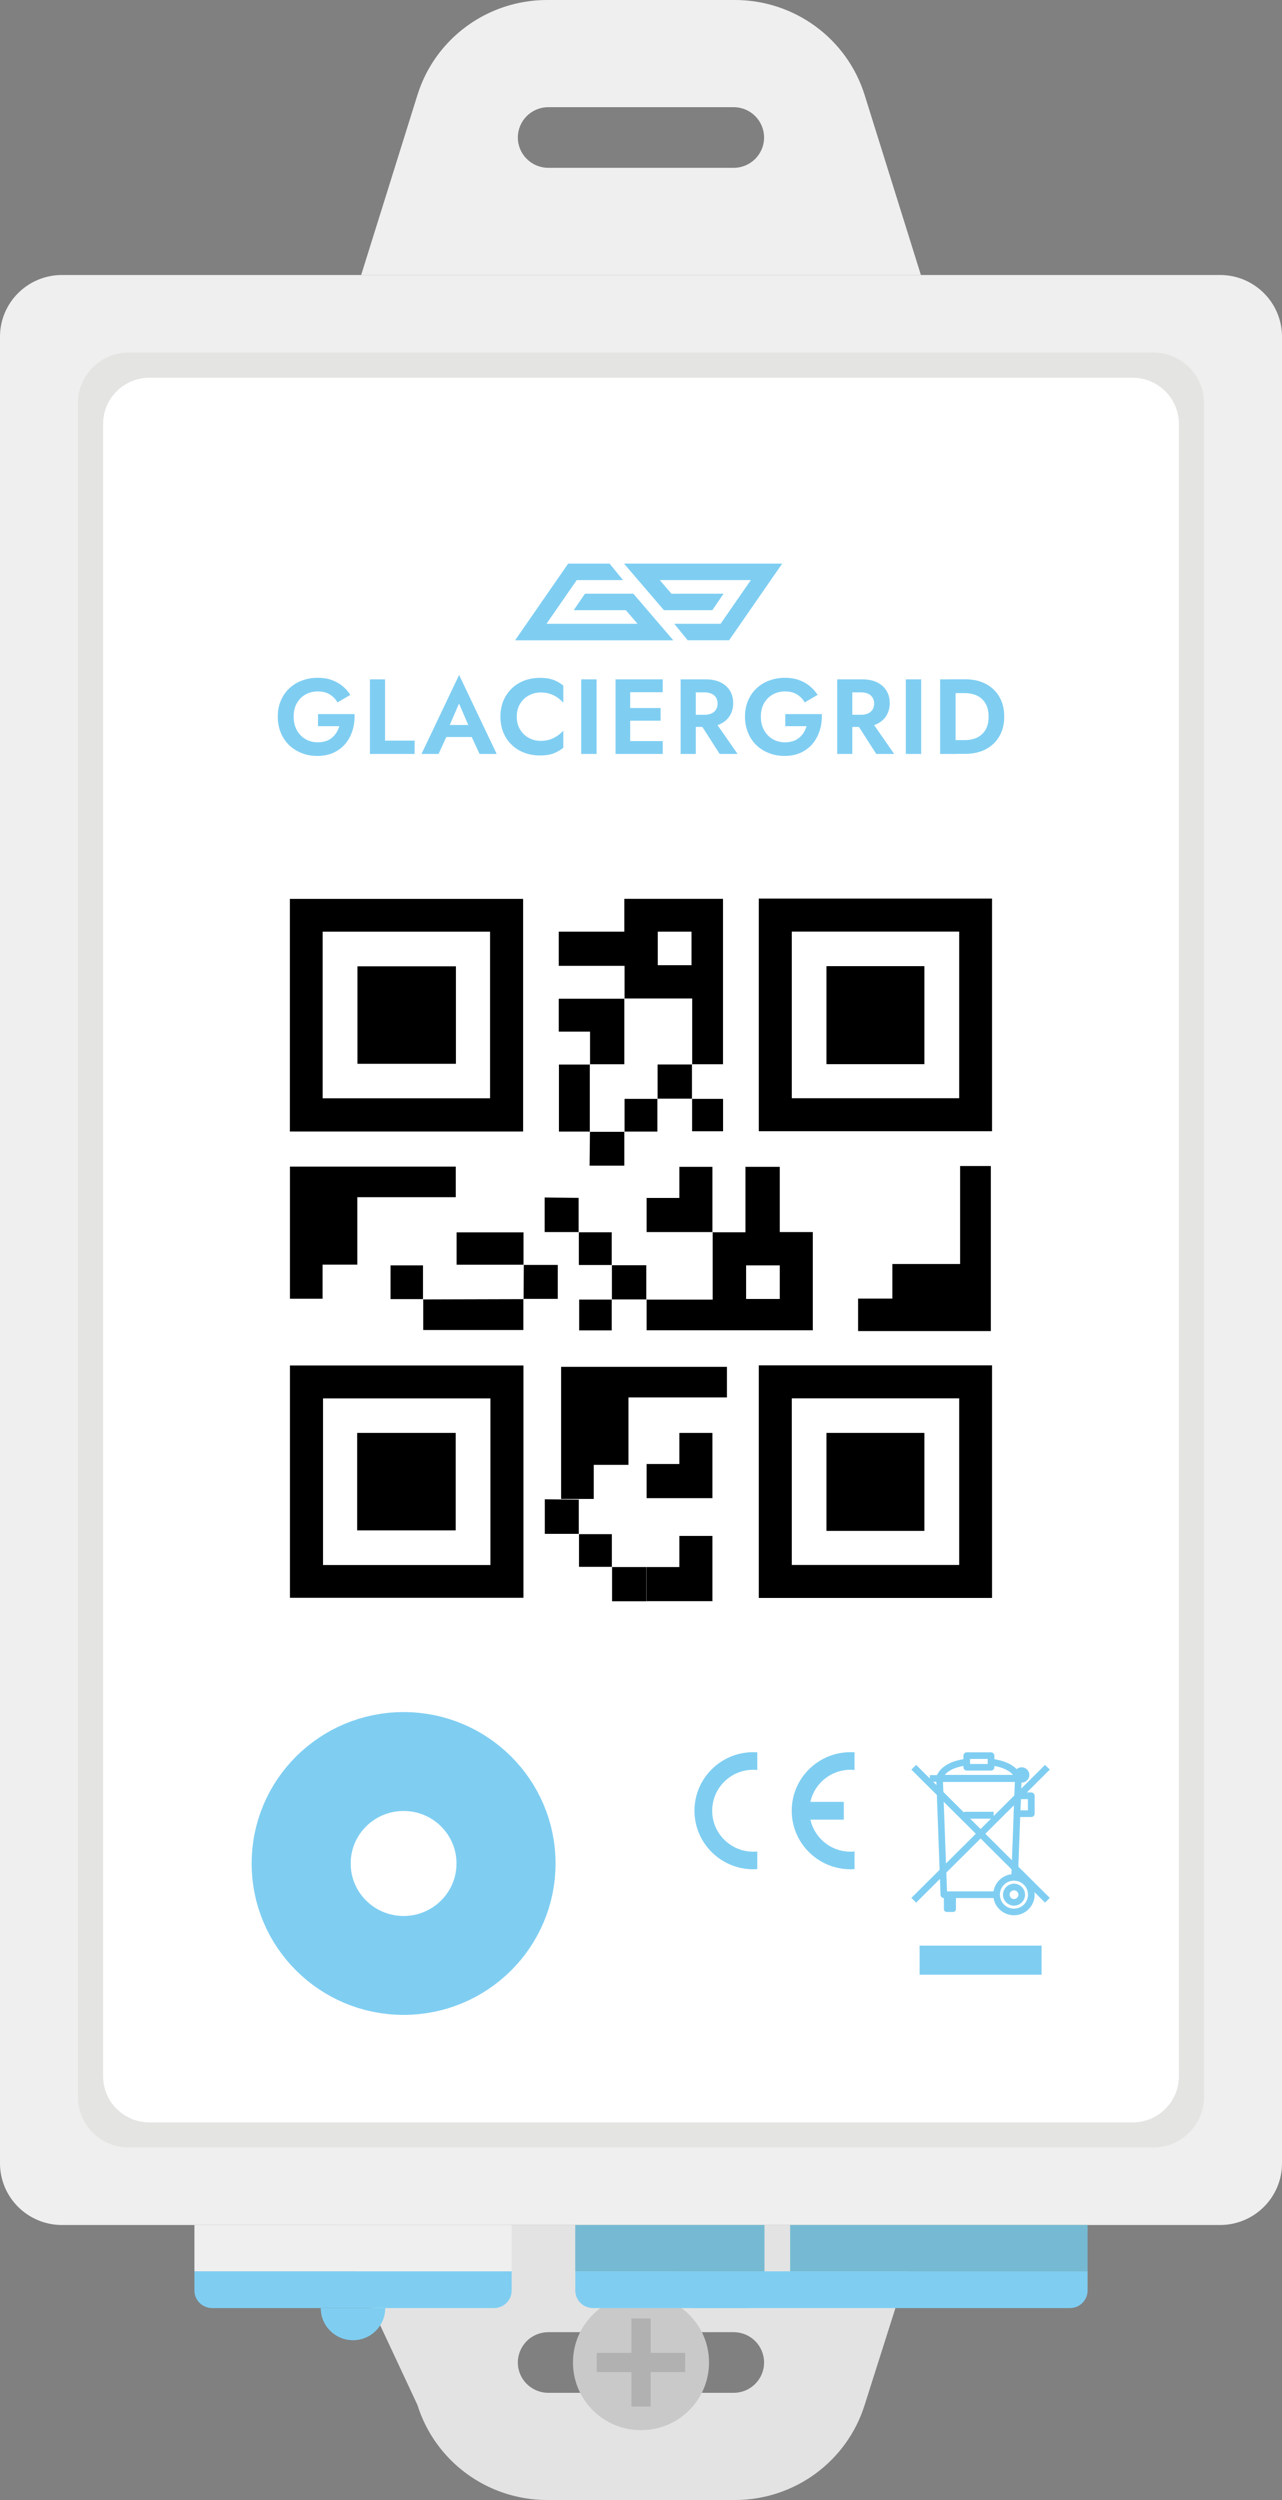
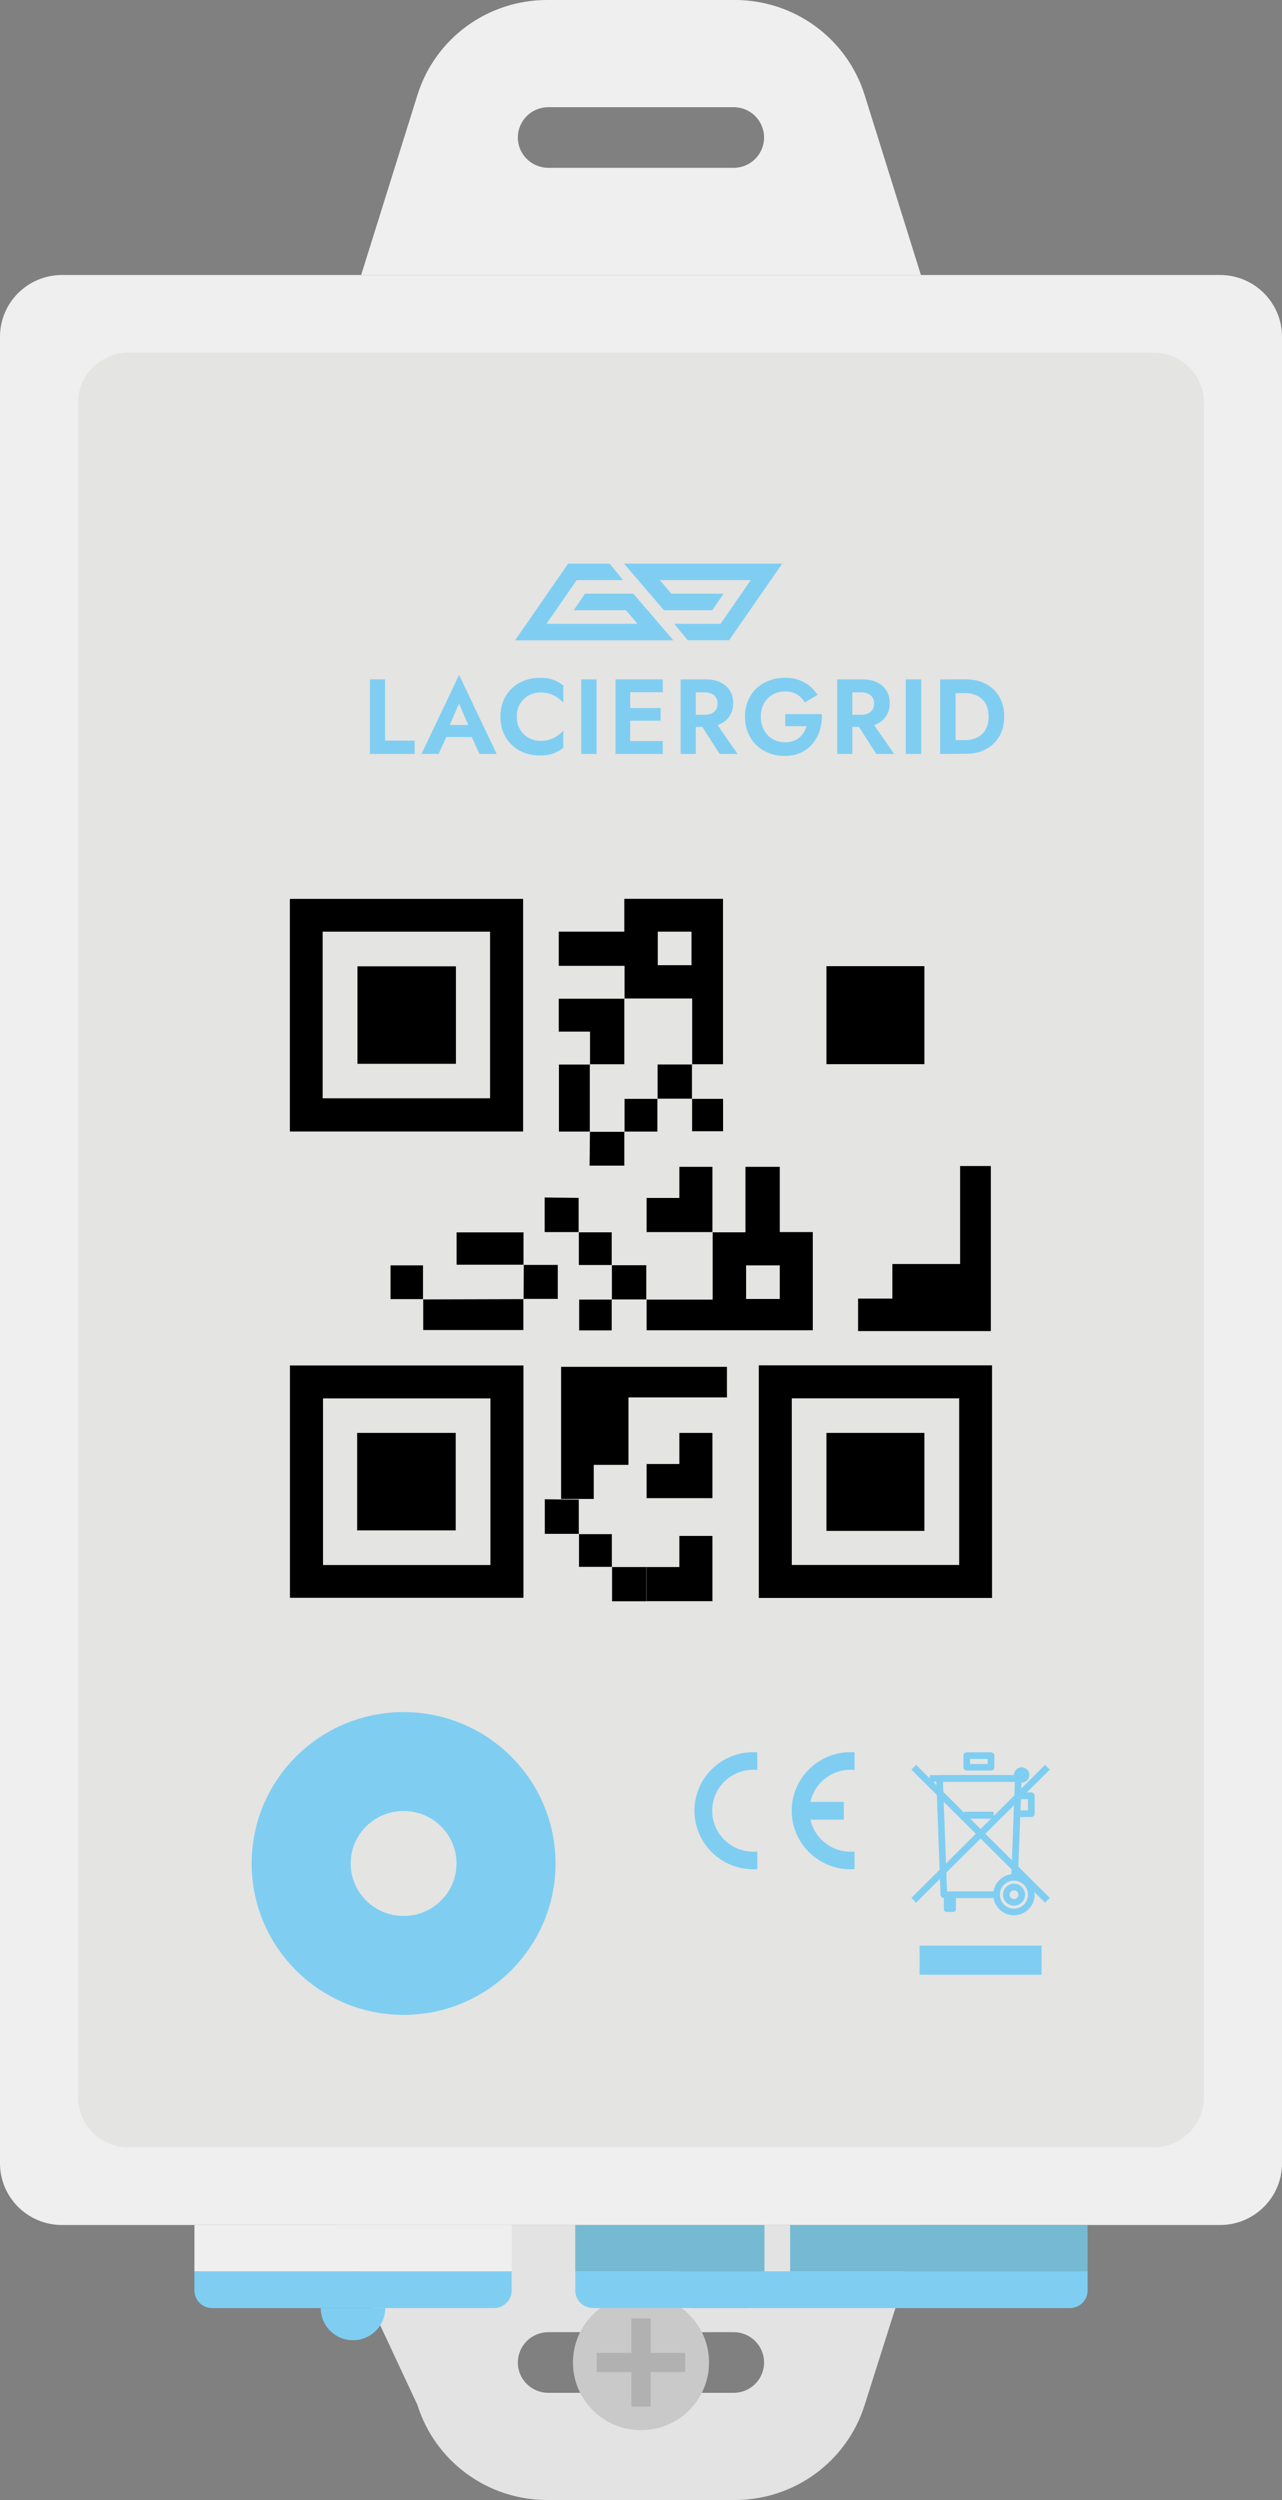
<svg xmlns="http://www.w3.org/2000/svg" width="60" height="117" viewBox="0 0 60 117" fill="none">
  <rect x="0" y="0" width="60" height="117" fill="#808080" stroke="none" />
  <g clip-path="url(#clip0_2009_2775)">
    <path d="M57.099 12.87H2.901C1.299 12.87 0 14.163 0 15.758V101.242C0 102.837 1.299 104.13 2.901 104.13H57.099C58.701 104.13 60 102.837 60 101.242V15.758C60 14.163 58.701 12.87 57.099 12.87Z" fill="#F0EFEF" />
    <path d="M53.978 16.5H6.022C4.712 16.5 3.651 17.557 3.651 18.86V98.14C3.651 99.443 4.712 100.5 6.022 100.5H53.978C55.288 100.5 56.349 99.443 56.349 98.14V18.86C56.349 17.557 55.288 16.5 53.978 16.5Z" fill="#E4E4E2" />
-     <path d="M55.173 97.172L55.173 19.835C55.173 18.644 54.203 17.679 53.006 17.679L6.994 17.679C5.797 17.679 4.827 18.644 4.827 19.835L4.827 97.172C4.827 98.363 5.797 99.329 6.994 99.329H53.006C54.203 99.329 55.173 98.363 55.173 97.172Z" fill="white" />
    <path d="M40.468 4.45C39.641 1.801 37.178 0 34.396 0H25.604C22.819 0 20.359 1.801 19.536 4.45L16.903 12.87H43.1L40.468 4.45ZM35.343 7.439C35.085 7.696 34.728 7.854 34.336 7.854H25.664C24.876 7.854 24.236 7.218 24.236 6.437C24.236 6.043 24.395 5.691 24.653 5.431C24.911 5.174 25.272 5.016 25.664 5.016H34.336C35.124 5.016 35.76 5.652 35.76 6.437C35.76 6.827 35.601 7.183 35.343 7.439Z" fill="#F0EFEF" />
    <path d="M15.599 104.13L19.536 112.55C20.363 115.196 22.823 117 25.604 117H34.396C37.181 117 39.641 115.196 40.468 112.55L43.143 104.13H15.599ZM35.343 111.569C35.085 111.826 34.728 111.984 34.336 111.984H25.664C24.876 111.984 24.236 111.351 24.236 110.567C24.236 110.176 24.395 109.821 24.653 109.561C24.911 109.304 25.271 109.146 25.664 109.146H34.336C35.124 109.146 35.76 109.782 35.76 110.567C35.76 110.957 35.601 111.312 35.343 111.569Z" fill="#E3E3E3" />
    <path d="M30 113.732C31.759 113.732 33.184 112.313 33.184 110.563C33.184 108.813 31.759 107.394 30 107.394C28.241 107.394 26.816 108.813 26.816 110.563C26.816 112.313 28.241 113.732 30 113.732Z" fill="#C9C9C9" />
    <path d="M30.452 108.505H29.551V112.624H30.452V108.505Z" fill="#B1B1B1" />
    <path d="M32.067 111.013V110.116H27.929V111.013H32.067Z" fill="#B1B1B1" />
    <path d="M18.889 92.797C21.988 92.797 24.501 90.296 24.501 87.211C24.501 84.126 21.988 81.625 18.889 81.625C15.79 81.625 13.277 84.126 13.277 87.211C13.277 90.296 15.79 92.797 18.889 92.797Z" stroke="#7FCEF2" stroke-width="3" stroke-miterlimit="10" />
    <path d="M18.889 91.168C21.085 91.168 22.865 89.396 22.865 87.211C22.865 85.025 21.085 83.254 18.889 83.254C16.693 83.254 14.913 85.025 14.913 87.211C14.913 89.396 16.693 91.168 18.889 91.168Z" stroke="#7FCEF2" stroke-width="3" stroke-miterlimit="10" />
    <path d="M23.946 104.13H9.1V106.296H23.946V104.13Z" fill="#F0EFEF" />
    <path d="M35.778 104.13H26.922V106.296H35.778V104.13Z" fill="#75BAD2" />
    <path d="M50.9 104.13H36.98V106.296H50.9V104.13Z" fill="#75BAD2" />
    <path d="M9.1 106.297H23.946V107.197C23.946 107.651 23.575 108.017 23.123 108.017H9.923C9.468 108.017 9.1 107.647 9.1 107.197V106.297Z" fill="#7FCEF2" />
    <path d="M31.611 106.297H50.9V107.197C50.9 107.651 50.529 108.017 50.077 108.017H32.438C31.983 108.017 31.615 107.647 31.615 107.197V106.297H31.611Z" fill="#7FCEF2" />
    <path d="M26.922 106.297H35.778V107.197C35.778 107.651 35.407 108.017 34.955 108.017H27.749C27.293 108.017 26.925 107.647 26.925 107.197V106.297H26.922Z" fill="#7FCEF2" />
    <path d="M18.03 108.02C18.03 108.85 17.355 109.522 16.521 109.522C15.687 109.522 15.012 108.85 15.012 108.02" fill="#7FCEF2" />
    <path d="M24.483 52.955H13.567V42.068H24.483V52.955ZM15.101 51.4H22.936V43.602H15.101V51.4Z" fill="black" />
-     <path d="M35.513 42.054H46.429V52.941H35.513V42.054ZM37.057 43.599V51.397H44.892V43.599H37.057Z" fill="black" />
    <path d="M24.498 63.904V74.777H13.57V63.904H24.498ZM22.953 65.445H15.118V73.243H22.953V65.445Z" fill="black" />
    <path d="M29.23 46.739V45.202H26.151V43.602H29.219V42.065H33.838V49.807C33.357 49.807 32.873 49.807 32.385 49.807L32.396 49.817V46.729H29.223L29.233 46.739H29.23ZM30.785 45.171H32.364V43.602H30.785V45.171Z" fill="black" />
-     <path d="M16.719 59.184H15.097V60.781H13.57V54.597H21.331V56.029H16.723V59.181L16.719 59.184Z" fill="black" />
    <path d="M29.41 68.555H27.788V70.151H26.261V63.968H34.022V65.4H29.413V68.551L29.41 68.555Z" fill="black" />
    <path d="M41.765 59.16C41.765 59.719 41.765 60.225 41.765 60.774C41.217 60.774 40.697 60.774 40.16 60.774C40.16 61.298 40.16 61.784 40.16 62.294C42.221 62.294 44.284 62.294 46.373 62.294C46.373 59.726 46.373 57.158 46.373 54.569H44.935C44.935 56.089 44.935 57.608 44.935 59.156C43.871 59.156 42.846 59.156 41.768 59.156L41.765 59.16Z" fill="black" />
    <path d="M27.615 49.821V48.28H26.151V46.74C27.18 46.74 28.205 46.74 29.23 46.74L29.219 46.729V49.807H27.6L27.611 49.817L27.615 49.821Z" fill="black" />
    <path d="M19.797 60.813C21.366 60.809 22.936 60.802 24.505 60.799L24.494 60.788V62.244H19.808V60.802L19.797 60.813Z" fill="black" />
    <path d="M24.515 59.188H21.37V57.675H24.501V59.202L24.512 59.191L24.515 59.188Z" fill="black" />
    <path d="M27.615 52.958H26.159V49.821C26.643 49.821 27.13 49.821 27.615 49.821L27.604 49.81C27.604 50.862 27.604 51.917 27.604 52.969L27.615 52.958Z" fill="black" />
    <path d="M24.505 59.198H26.105V60.788C25.565 60.788 25.028 60.788 24.494 60.788L24.505 60.799C24.508 60.261 24.512 59.726 24.515 59.188L24.505 59.198Z" fill="black" />
    <path d="M29.219 52.958V54.552C28.668 54.552 28.127 54.552 27.583 54.552L27.593 54.562C27.6 54.028 27.604 53.493 27.611 52.958L27.6 52.969C28.145 52.969 28.685 52.969 29.23 52.969L29.215 52.958H29.219Z" fill="black" />
    <path d="M32.392 51.418C31.852 51.418 31.308 51.418 30.767 51.418L30.777 51.428V49.817H32.396L32.385 49.807C32.385 50.348 32.385 50.887 32.385 51.428L32.396 51.418H32.392Z" fill="black" />
    <path d="M19.808 60.799H18.278V59.219H19.797C19.797 59.747 19.797 60.278 19.797 60.809L19.808 60.799Z" fill="black" />
    <path d="M30.767 51.418V52.958C30.237 52.958 29.728 52.958 29.215 52.958L29.23 52.969V51.428H30.777L30.767 51.418Z" fill="black" />
    <path d="M32.382 51.428H33.841V52.944H32.392C32.392 52.434 32.392 51.928 32.392 51.418L32.382 51.428Z" fill="black" />
    <path d="M33.343 57.672H34.888V54.608H36.495V57.661H38.04V62.258H30.262C30.262 61.78 30.262 61.298 30.262 60.813L30.251 60.823H33.354V57.665L33.343 57.675V57.672ZM34.919 59.219V60.792H36.495V59.219H34.919Z" fill="black" />
    <path d="M30.247 56.064H31.795V54.608H33.343C33.343 55.632 33.343 56.652 33.343 57.672L33.354 57.661H30.262V56.05L30.251 56.061L30.247 56.064Z" fill="black" />
    <path d="M30.247 73.338H31.795V71.882H33.343C33.343 72.906 33.343 73.926 33.343 74.946L33.354 74.935H30.262V73.324L30.251 73.335L30.247 73.338Z" fill="black" />
    <path d="M30.247 68.516H31.795V67.06H33.343C33.343 68.083 33.343 69.103 33.343 70.123L33.354 70.113H30.262V68.502L30.251 68.512L30.247 68.516Z" fill="black" />
    <path d="M27.091 57.661H25.491C25.491 57.112 25.491 56.574 25.491 56.033L25.48 56.043C26.017 56.05 26.554 56.054 27.091 56.061L27.081 56.05C27.081 56.592 27.081 57.13 27.081 57.672L27.091 57.658V57.661Z" fill="black" />
    <path d="M28.639 60.82C28.639 60.282 28.639 59.74 28.639 59.202L28.629 59.212H30.247V60.823L30.258 60.813C29.714 60.813 29.173 60.813 28.629 60.813L28.639 60.823V60.82Z" fill="black" />
    <path d="M28.639 59.202H27.091C27.091 58.674 27.091 58.168 27.091 57.658L27.081 57.672H28.629V59.212L28.639 59.202Z" fill="black" />
    <path d="M27.099 71.784H25.498C25.498 71.235 25.498 70.697 25.498 70.155L25.487 70.166C26.024 70.173 26.561 70.176 27.099 70.183L27.088 70.173C27.088 70.714 27.088 71.252 27.088 71.794L27.099 71.78V71.784Z" fill="black" />
    <path d="M28.646 74.946C28.646 74.408 28.646 73.866 28.646 73.328L28.636 73.338H30.254V74.949L30.265 74.939C29.721 74.939 29.18 74.939 28.636 74.939L28.646 74.949V74.946Z" fill="black" />
    <path d="M28.646 73.328H27.099C27.099 72.8 27.099 72.294 27.099 71.784L27.088 71.798H28.636V73.338L28.646 73.328Z" fill="black" />
    <path d="M28.629 60.809V62.262H27.106V60.82C27.618 60.82 28.127 60.82 28.639 60.82L28.629 60.809Z" fill="black" />
    <path d="M21.338 45.224V49.786H16.73V45.224H21.338Z" fill="black" />
    <path d="M43.263 49.803H38.679V45.216H43.263V49.803Z" fill="black" />
    <path d="M35.513 63.898H46.429V74.784H35.513V63.898ZM37.057 65.442V73.24H44.892V65.442H37.057Z" fill="black" />
    <path d="M43.263 71.646H38.679V67.06H43.263V71.646Z" fill="black" />
    <path d="M16.716 71.622V67.06H21.328V71.622H16.716Z" fill="black" />
    <path d="M33.333 84.745C33.333 85.804 34.195 86.659 35.255 86.659C35.319 86.659 35.379 86.659 35.442 86.648V87.475C35.382 87.478 35.319 87.482 35.255 87.482C33.735 87.482 32.502 86.254 32.502 84.742C32.502 83.229 33.735 82.002 35.255 82.002C35.319 82.002 35.379 82.002 35.442 82.009V82.835C35.382 82.828 35.319 82.825 35.255 82.825C34.191 82.825 33.333 83.683 33.333 84.738V84.745Z" fill="#7FCEF2" />
    <path d="M37.884 84.745C37.884 85.804 38.747 86.659 39.807 86.659C39.87 86.659 39.931 86.659 39.994 86.648V87.475C39.934 87.478 39.87 87.482 39.807 87.482C38.287 87.482 37.054 86.254 37.054 84.742C37.054 83.229 38.287 82.002 39.807 82.002C39.87 82.002 39.931 82.002 39.994 82.009V82.835C39.934 82.828 39.87 82.825 39.807 82.825C38.743 82.825 37.884 83.683 37.884 84.738V84.745Z" fill="#7FCEF2" />
    <path d="M39.492 84.327H37.817V85.16H39.492V84.327Z" fill="#7FCEF2" />
    <path d="M47.815 83.229C47.815 83.229 47.815 83.233 47.815 83.236L47.642 87.869L47.331 87.858L47.497 83.388H44.133L44.323 88.516H46.659V88.829H44.175C44.09 88.829 44.023 88.762 44.019 88.678L43.818 83.236C43.818 83.194 43.832 83.152 43.86 83.124C43.889 83.092 43.931 83.075 43.973 83.075H47.663C47.705 83.075 47.748 83.092 47.776 83.124C47.804 83.152 47.818 83.191 47.818 83.233L47.815 83.229Z" fill="#7FCEF2" />
-     <path d="M47.815 83.229C47.815 83.268 47.801 83.303 47.776 83.331C47.748 83.366 47.705 83.384 47.659 83.384H43.97C43.924 83.384 43.882 83.366 43.853 83.331C43.825 83.296 43.811 83.254 43.814 83.208C43.818 83.18 43.92 82.48 45.214 82.311L45.253 82.621C44.613 82.702 44.334 82.916 44.214 83.071H47.412C47.292 82.916 47.009 82.702 46.362 82.621L46.401 82.311C47.705 82.473 47.808 83.176 47.811 83.208C47.811 83.215 47.811 83.222 47.811 83.226L47.815 83.229Z" fill="#7FCEF2" />
    <path d="M46.539 82.163V82.709C46.539 82.793 46.468 82.863 46.384 82.863H45.246C45.161 82.863 45.09 82.793 45.09 82.709V82.163C45.09 82.079 45.161 82.009 45.246 82.009H46.384C46.468 82.009 46.539 82.079 46.539 82.163ZM46.225 82.554V82.318H45.401V82.554H46.225Z" fill="#7FCEF2" />
    <path d="M48.423 88.671C48.423 89.202 47.988 89.635 47.454 89.635C46.921 89.635 46.486 89.202 46.486 88.671C46.486 88.139 46.921 87.707 47.454 87.707C47.988 87.707 48.423 88.139 48.423 88.671ZM46.797 88.671C46.797 89.029 47.09 89.325 47.454 89.325C47.818 89.325 48.112 89.033 48.112 88.671C48.112 88.308 47.818 88.016 47.454 88.016C47.09 88.016 46.797 88.308 46.797 88.671Z" fill="#7FCEF2" />
    <path d="M47.974 88.671C47.974 88.956 47.741 89.184 47.458 89.184C47.175 89.184 46.942 88.952 46.942 88.671C46.942 88.389 47.175 88.157 47.458 88.157C47.741 88.157 47.974 88.389 47.974 88.671ZM47.253 88.671C47.253 88.783 47.345 88.875 47.458 88.875C47.571 88.875 47.663 88.783 47.663 88.671C47.663 88.558 47.571 88.467 47.458 88.467C47.345 88.467 47.253 88.558 47.253 88.671Z" fill="#7FCEF2" />
    <path d="M47.815 83.426C48.014 83.426 48.175 83.266 48.175 83.067C48.175 82.869 48.014 82.709 47.815 82.709C47.616 82.709 47.454 82.869 47.454 83.067C47.454 83.266 47.616 83.426 47.815 83.426Z" fill="#7FCEF2" />
    <path d="M44.606 88.671H44.309C44.235 88.671 44.175 88.731 44.175 88.804V89.346C44.175 89.42 44.235 89.48 44.309 89.48H44.606C44.68 89.48 44.74 89.42 44.74 89.346V88.804C44.74 88.731 44.68 88.671 44.606 88.671Z" fill="#7FCEF2" />
    <path d="M46.504 84.791H45.126V85.115H46.504V84.791Z" fill="#7FCEF2" />
    <path d="M48.423 84.045V84.882C48.423 84.967 48.352 85.037 48.267 85.037H47.596C47.553 85.037 47.511 85.02 47.483 84.988C47.454 84.956 47.437 84.918 47.44 84.875L47.472 84.038C47.472 83.954 47.543 83.887 47.628 83.887H48.267C48.352 83.887 48.423 83.957 48.423 84.042V84.045ZM48.108 84.724V84.2H47.776L47.755 84.724H48.108Z" fill="#7FCEF2" />
    <path d="M47.656 83.075H43.517V83.388H47.656V83.075Z" fill="#7FCEF2" />
    <path d="M42.877 82.596L42.654 82.818L48.909 89.043L49.132 88.822L42.877 82.596Z" fill="#7FCEF2" />
    <path d="M48.909 82.597L42.654 88.822L42.877 89.043L49.132 82.818L48.909 82.597Z" fill="#7FCEF2" />
    <path d="M43.04 91.055V92.417H48.748V91.055H43.04Z" fill="#7FCEF2" />
    <g clip-path="url(#clip1_2009_2775)">
-       <path d="M14.884 33.419H16.595C16.604 33.685 16.574 33.936 16.503 34.172C16.431 34.407 16.32 34.617 16.172 34.798C16.021 34.98 15.836 35.122 15.614 35.225C15.391 35.327 15.139 35.378 14.854 35.378C14.586 35.378 14.34 35.334 14.114 35.243C13.887 35.152 13.69 35.027 13.523 34.864C13.357 34.7 13.227 34.507 13.137 34.279C13.046 34.053 13 33.806 13 33.535C13 33.265 13.046 33.018 13.141 32.795C13.236 32.571 13.366 32.378 13.535 32.219C13.704 32.058 13.9 31.937 14.13 31.851C14.359 31.765 14.607 31.721 14.873 31.721C15.111 31.721 15.324 31.753 15.514 31.821C15.704 31.888 15.873 31.979 16.019 32.098C16.167 32.217 16.292 32.357 16.398 32.52L15.794 32.874C15.709 32.72 15.588 32.597 15.435 32.501C15.283 32.406 15.095 32.359 14.873 32.359C14.665 32.359 14.475 32.406 14.303 32.501C14.132 32.597 13.995 32.732 13.894 32.909C13.792 33.086 13.743 33.295 13.743 33.538C13.743 33.78 13.792 33.987 13.891 34.169C13.991 34.351 14.125 34.491 14.296 34.591C14.468 34.691 14.66 34.74 14.873 34.74C15.014 34.74 15.141 34.721 15.255 34.682C15.368 34.645 15.463 34.589 15.544 34.519C15.625 34.449 15.695 34.37 15.75 34.279C15.806 34.188 15.85 34.09 15.88 33.985H14.884V33.417V33.419Z" fill="#7FCEF2" />
      <path d="M18.021 31.793V34.661H19.405V35.285H17.313V31.793H18.021Z" fill="#7FCEF2" />
      <path d="M20.968 34.127L20.982 34.288L20.526 35.285H19.727L21.487 31.588L23.246 35.285H22.443L21.996 34.318L22.005 34.139L21.484 32.927L20.963 34.13H20.968V34.127ZM20.665 33.929H22.332L22.415 34.493H20.581L20.665 33.929Z" fill="#7FCEF2" />
      <path d="M24.341 34.141C24.445 34.314 24.582 34.444 24.751 34.535C24.92 34.626 25.103 34.672 25.302 34.672C25.466 34.672 25.614 34.651 25.744 34.607C25.873 34.563 25.989 34.505 26.093 34.432C26.198 34.36 26.288 34.279 26.364 34.193V34.996C26.223 35.11 26.068 35.197 25.901 35.262C25.735 35.325 25.524 35.357 25.269 35.357C25.015 35.357 24.76 35.313 24.533 35.227C24.306 35.141 24.11 35.015 23.943 34.852C23.776 34.689 23.646 34.498 23.556 34.276C23.466 34.055 23.42 33.81 23.42 33.54C23.42 33.27 23.466 33.025 23.556 32.804C23.646 32.583 23.776 32.392 23.943 32.228C24.11 32.065 24.306 31.942 24.533 31.853C24.76 31.767 25.005 31.723 25.269 31.723C25.533 31.723 25.735 31.756 25.901 31.818C26.068 31.881 26.223 31.97 26.364 32.084V32.888C26.288 32.802 26.198 32.722 26.093 32.648C25.989 32.576 25.873 32.517 25.744 32.473C25.614 32.429 25.468 32.408 25.302 32.408C25.103 32.408 24.92 32.455 24.751 32.545C24.582 32.636 24.445 32.767 24.341 32.937C24.237 33.107 24.186 33.307 24.186 33.54C24.186 33.773 24.237 33.971 24.341 34.141Z" fill="#7FCEF2" />
      <path d="M27.922 31.793V35.285H27.202V31.793H27.922Z" fill="#7FCEF2" />
      <path d="M29.494 31.793V35.285H28.809V31.793H29.494ZM29.267 31.793H31.017V32.396H29.267V31.793ZM29.267 33.135H30.918V33.729H29.267V33.135ZM29.267 34.682H31.017V35.285H29.267V34.682Z" fill="#7FCEF2" />
      <path d="M32.564 31.793V35.285H31.855V31.793H32.564ZM32.286 31.793H33.02C33.293 31.793 33.527 31.839 33.719 31.933C33.911 32.026 34.057 32.156 34.161 32.322C34.263 32.487 34.314 32.683 34.314 32.907C34.314 33.13 34.263 33.319 34.161 33.489C34.059 33.657 33.911 33.787 33.719 33.88C33.527 33.974 33.295 34.02 33.02 34.02H32.286V33.452H32.976C33.101 33.452 33.21 33.431 33.3 33.389C33.39 33.347 33.462 33.286 33.511 33.209C33.559 33.13 33.585 33.037 33.585 32.928C33.585 32.818 33.559 32.725 33.511 32.646C33.462 32.566 33.39 32.508 33.3 32.466C33.21 32.424 33.101 32.403 32.976 32.403H32.286V31.795V31.793ZM33.39 33.659L34.52 35.285H33.682L32.64 33.659H33.39Z" fill="#7FCEF2" />
      <path d="M36.752 33.419H38.462C38.472 33.685 38.442 33.936 38.37 34.172C38.298 34.407 38.187 34.617 38.039 34.798C37.888 34.98 37.703 35.122 37.481 35.225C37.259 35.327 37.006 35.378 36.721 35.378C36.453 35.378 36.208 35.334 35.981 35.243C35.754 35.152 35.557 35.027 35.39 34.864C35.224 34.7 35.094 34.507 35.004 34.279C34.913 34.053 34.867 33.806 34.867 33.535C34.867 33.265 34.913 33.018 35.008 32.795C35.103 32.571 35.233 32.378 35.402 32.219C35.571 32.058 35.768 31.937 35.997 31.851C36.226 31.765 36.474 31.721 36.74 31.721C36.978 31.721 37.191 31.753 37.381 31.821C37.571 31.888 37.74 31.979 37.886 32.098C38.034 32.217 38.159 32.357 38.266 32.52L37.661 32.874C37.576 32.72 37.455 32.597 37.303 32.501C37.15 32.406 36.962 32.359 36.74 32.359C36.532 32.359 36.342 32.406 36.171 32.501C35.999 32.597 35.863 32.732 35.761 32.909C35.659 33.086 35.61 33.295 35.61 33.538C35.61 33.78 35.659 33.987 35.758 34.169C35.858 34.351 35.992 34.491 36.164 34.591C36.335 34.691 36.527 34.74 36.74 34.74C36.881 34.74 37.009 34.721 37.122 34.682C37.236 34.645 37.33 34.589 37.411 34.519C37.492 34.449 37.562 34.37 37.617 34.279C37.673 34.188 37.717 34.09 37.747 33.985H36.752V33.417V33.419Z" fill="#7FCEF2" />
      <path d="M39.891 31.793V35.285H39.182V31.793H39.891ZM39.613 31.793H40.347C40.62 31.793 40.854 31.839 41.046 31.933C41.238 32.026 41.384 32.156 41.488 32.322C41.59 32.487 41.641 32.683 41.641 32.907C41.641 33.13 41.59 33.319 41.488 33.489C41.386 33.657 41.238 33.787 41.046 33.88C40.854 33.974 40.622 34.02 40.347 34.02H39.613V33.452H40.303C40.428 33.452 40.537 33.431 40.627 33.389C40.717 33.347 40.789 33.286 40.837 33.209C40.886 33.13 40.912 33.037 40.912 32.928C40.912 32.818 40.886 32.725 40.837 32.646C40.789 32.566 40.717 32.508 40.627 32.466C40.537 32.424 40.428 32.403 40.303 32.403H39.613V31.795V31.793ZM40.719 33.659L41.849 35.285H41.011L39.969 33.659H40.719Z" fill="#7FCEF2" />
      <path d="M43.113 31.793V35.285H42.393V31.793H43.113Z" fill="#7FCEF2" />
      <path d="M44.724 31.793V35.285H44V31.793H44.724ZM44.456 35.285V34.637H45.155C45.308 34.637 45.451 34.616 45.586 34.575C45.722 34.533 45.84 34.467 45.942 34.377C46.044 34.286 46.125 34.174 46.183 34.034C46.241 33.897 46.269 33.731 46.269 33.538C46.269 33.344 46.238 33.179 46.183 33.041C46.125 32.904 46.044 32.79 45.942 32.699C45.84 32.608 45.72 32.543 45.586 32.501C45.449 32.459 45.306 32.438 45.155 32.438H44.456V31.79H45.181C45.544 31.79 45.861 31.863 46.134 32.005C46.407 32.147 46.62 32.35 46.771 32.611C46.924 32.871 47 33.179 47 33.535C47 33.892 46.924 34.199 46.771 34.46C46.618 34.721 46.407 34.924 46.134 35.066C45.861 35.208 45.544 35.28 45.181 35.28H44.456V35.285Z" fill="#7FCEF2" />
      <path d="M31.511 29.966L29.642 27.785H27.378L26.851 28.557H29.291L29.837 29.193H25.577L26.992 27.149H29.159L28.531 26.378H26.591L24.107 29.966H31.511Z" fill="#7FCEF2" />
      <path d="M29.205 26.378L31.073 28.557H33.337L33.865 27.785H31.425L30.879 27.149H35.14L33.724 29.193H31.557L32.184 29.964H34.124L36.608 26.378H29.205Z" fill="#7FCEF2" />
    </g>
  </g>
  <defs>
    <clipPath id="clip0_2009_2775">
      <rect width="60" height="117" fill="white" />
    </clipPath>
    <clipPath id="clip1_2009_2775">
      <rect width="34" height="9" fill="white" transform="translate(13 26.378)" />
    </clipPath>
  </defs>
</svg>